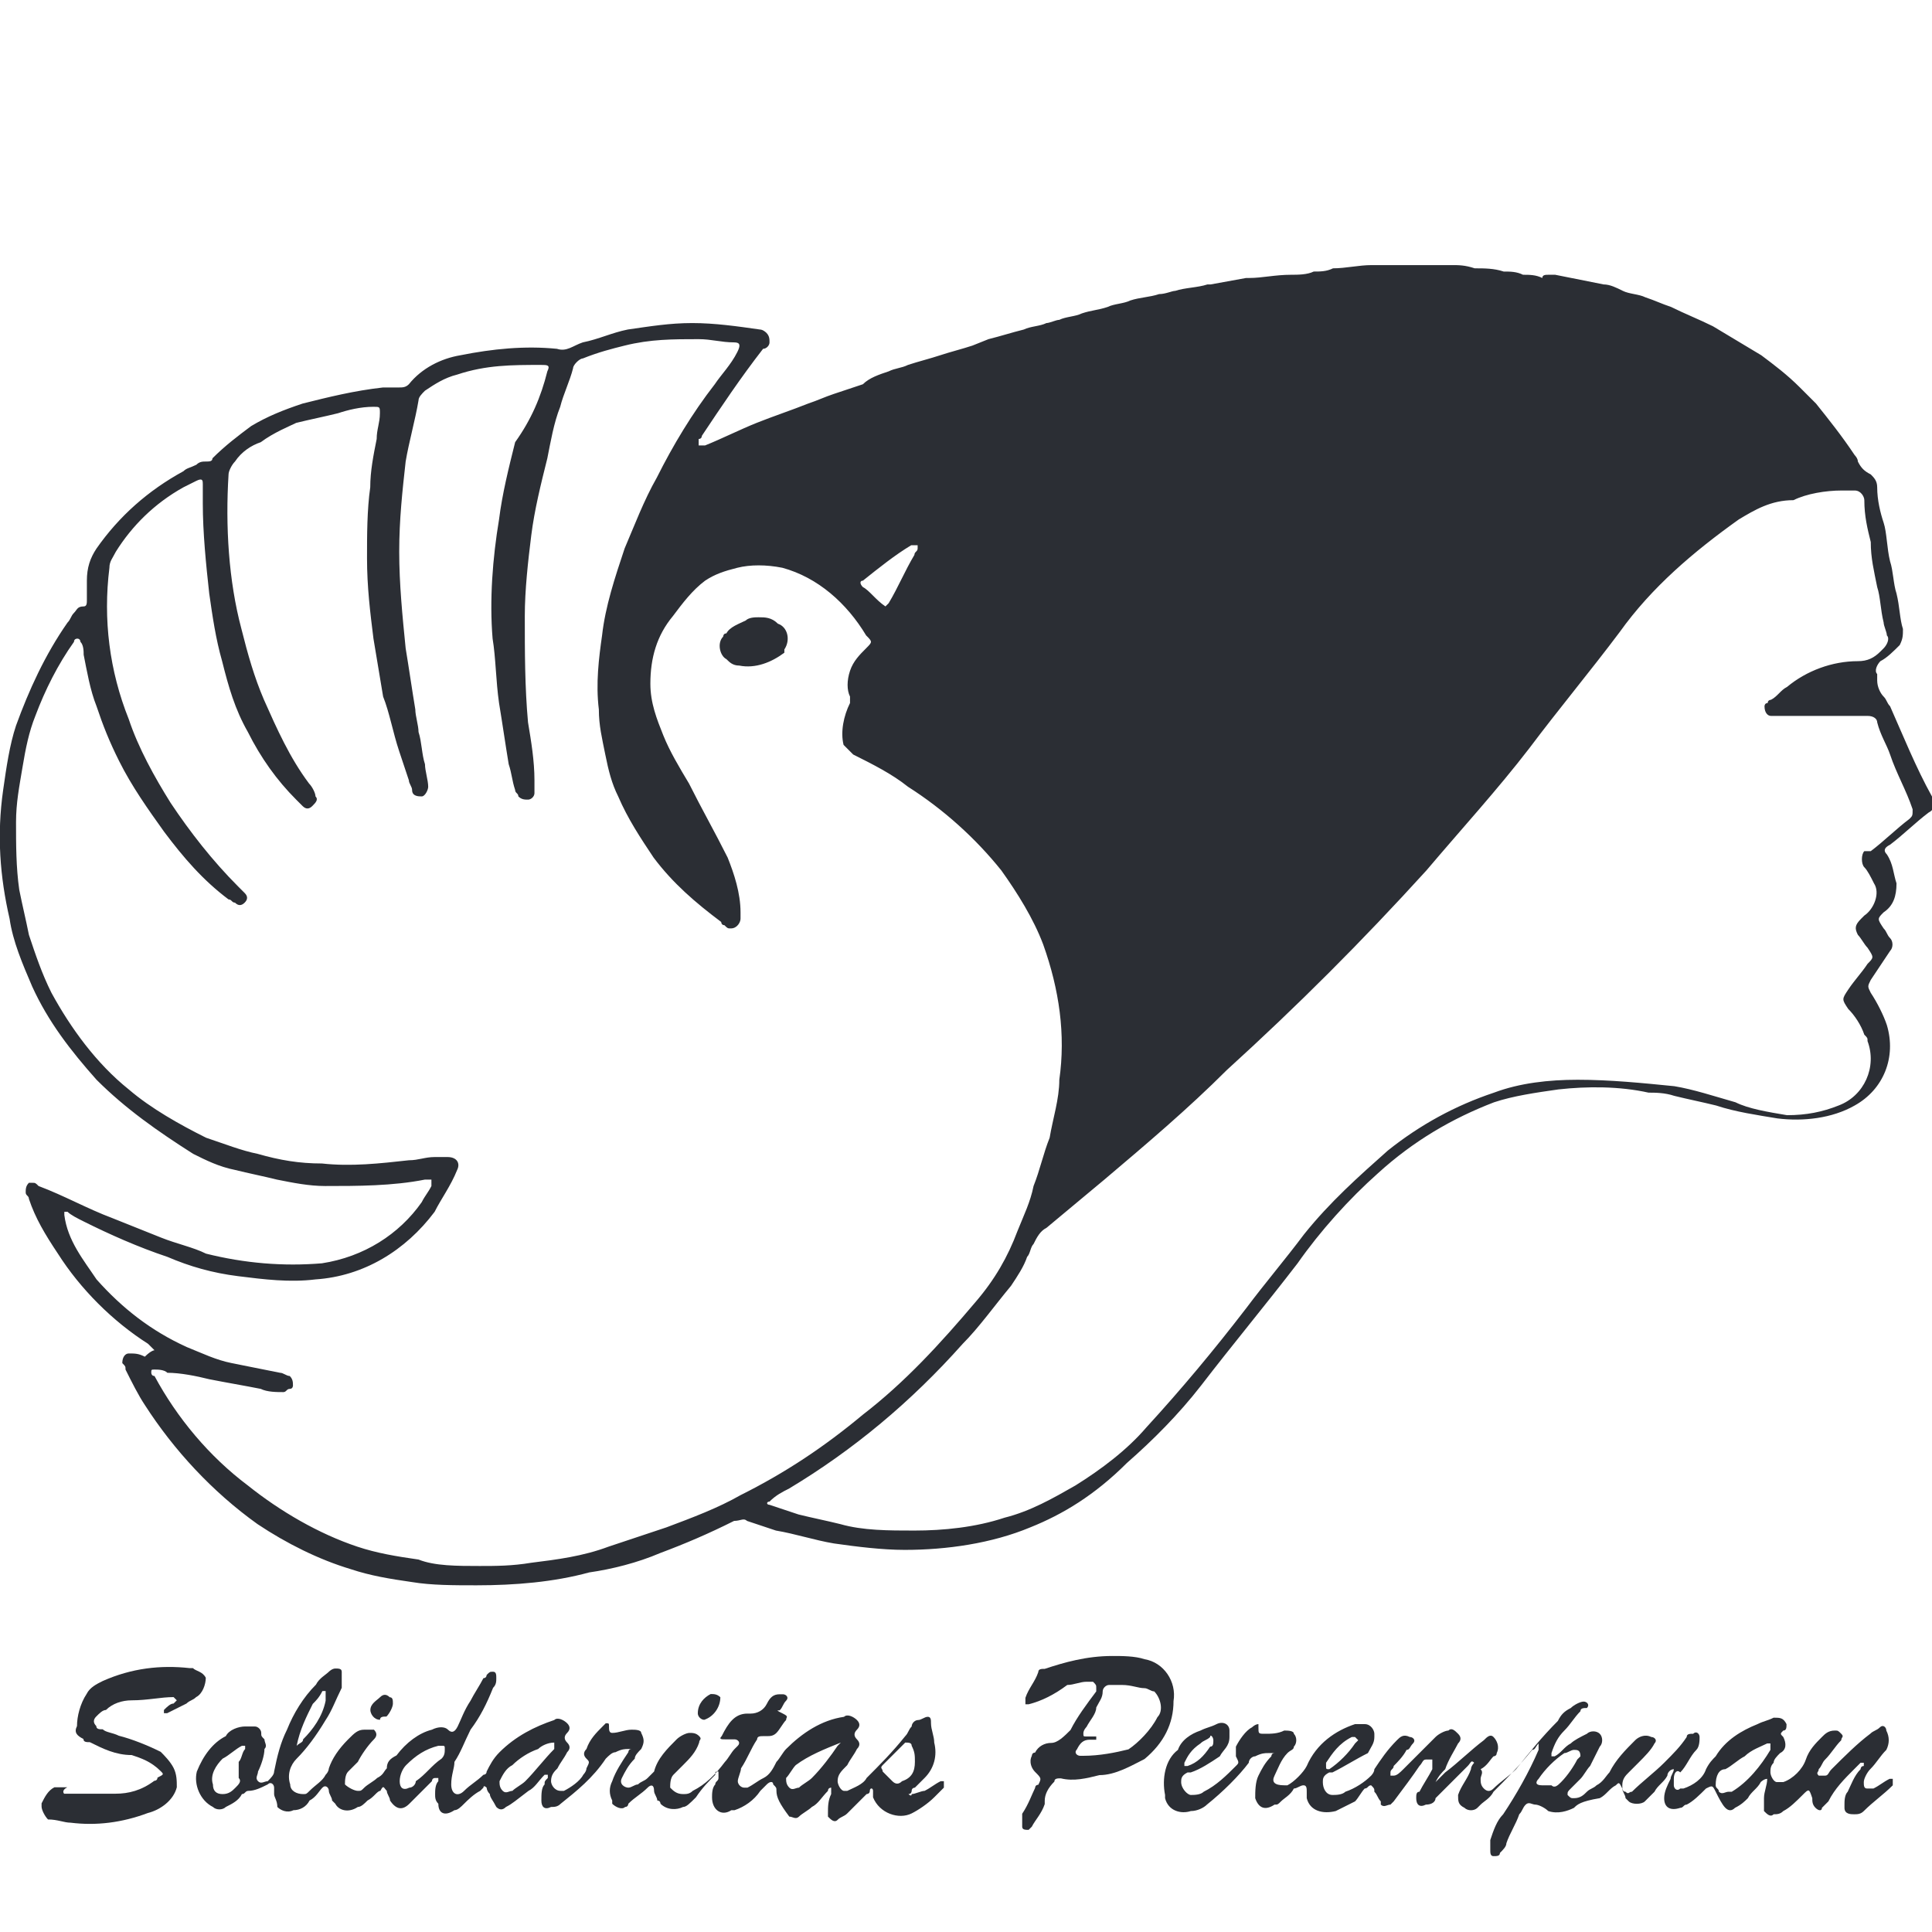
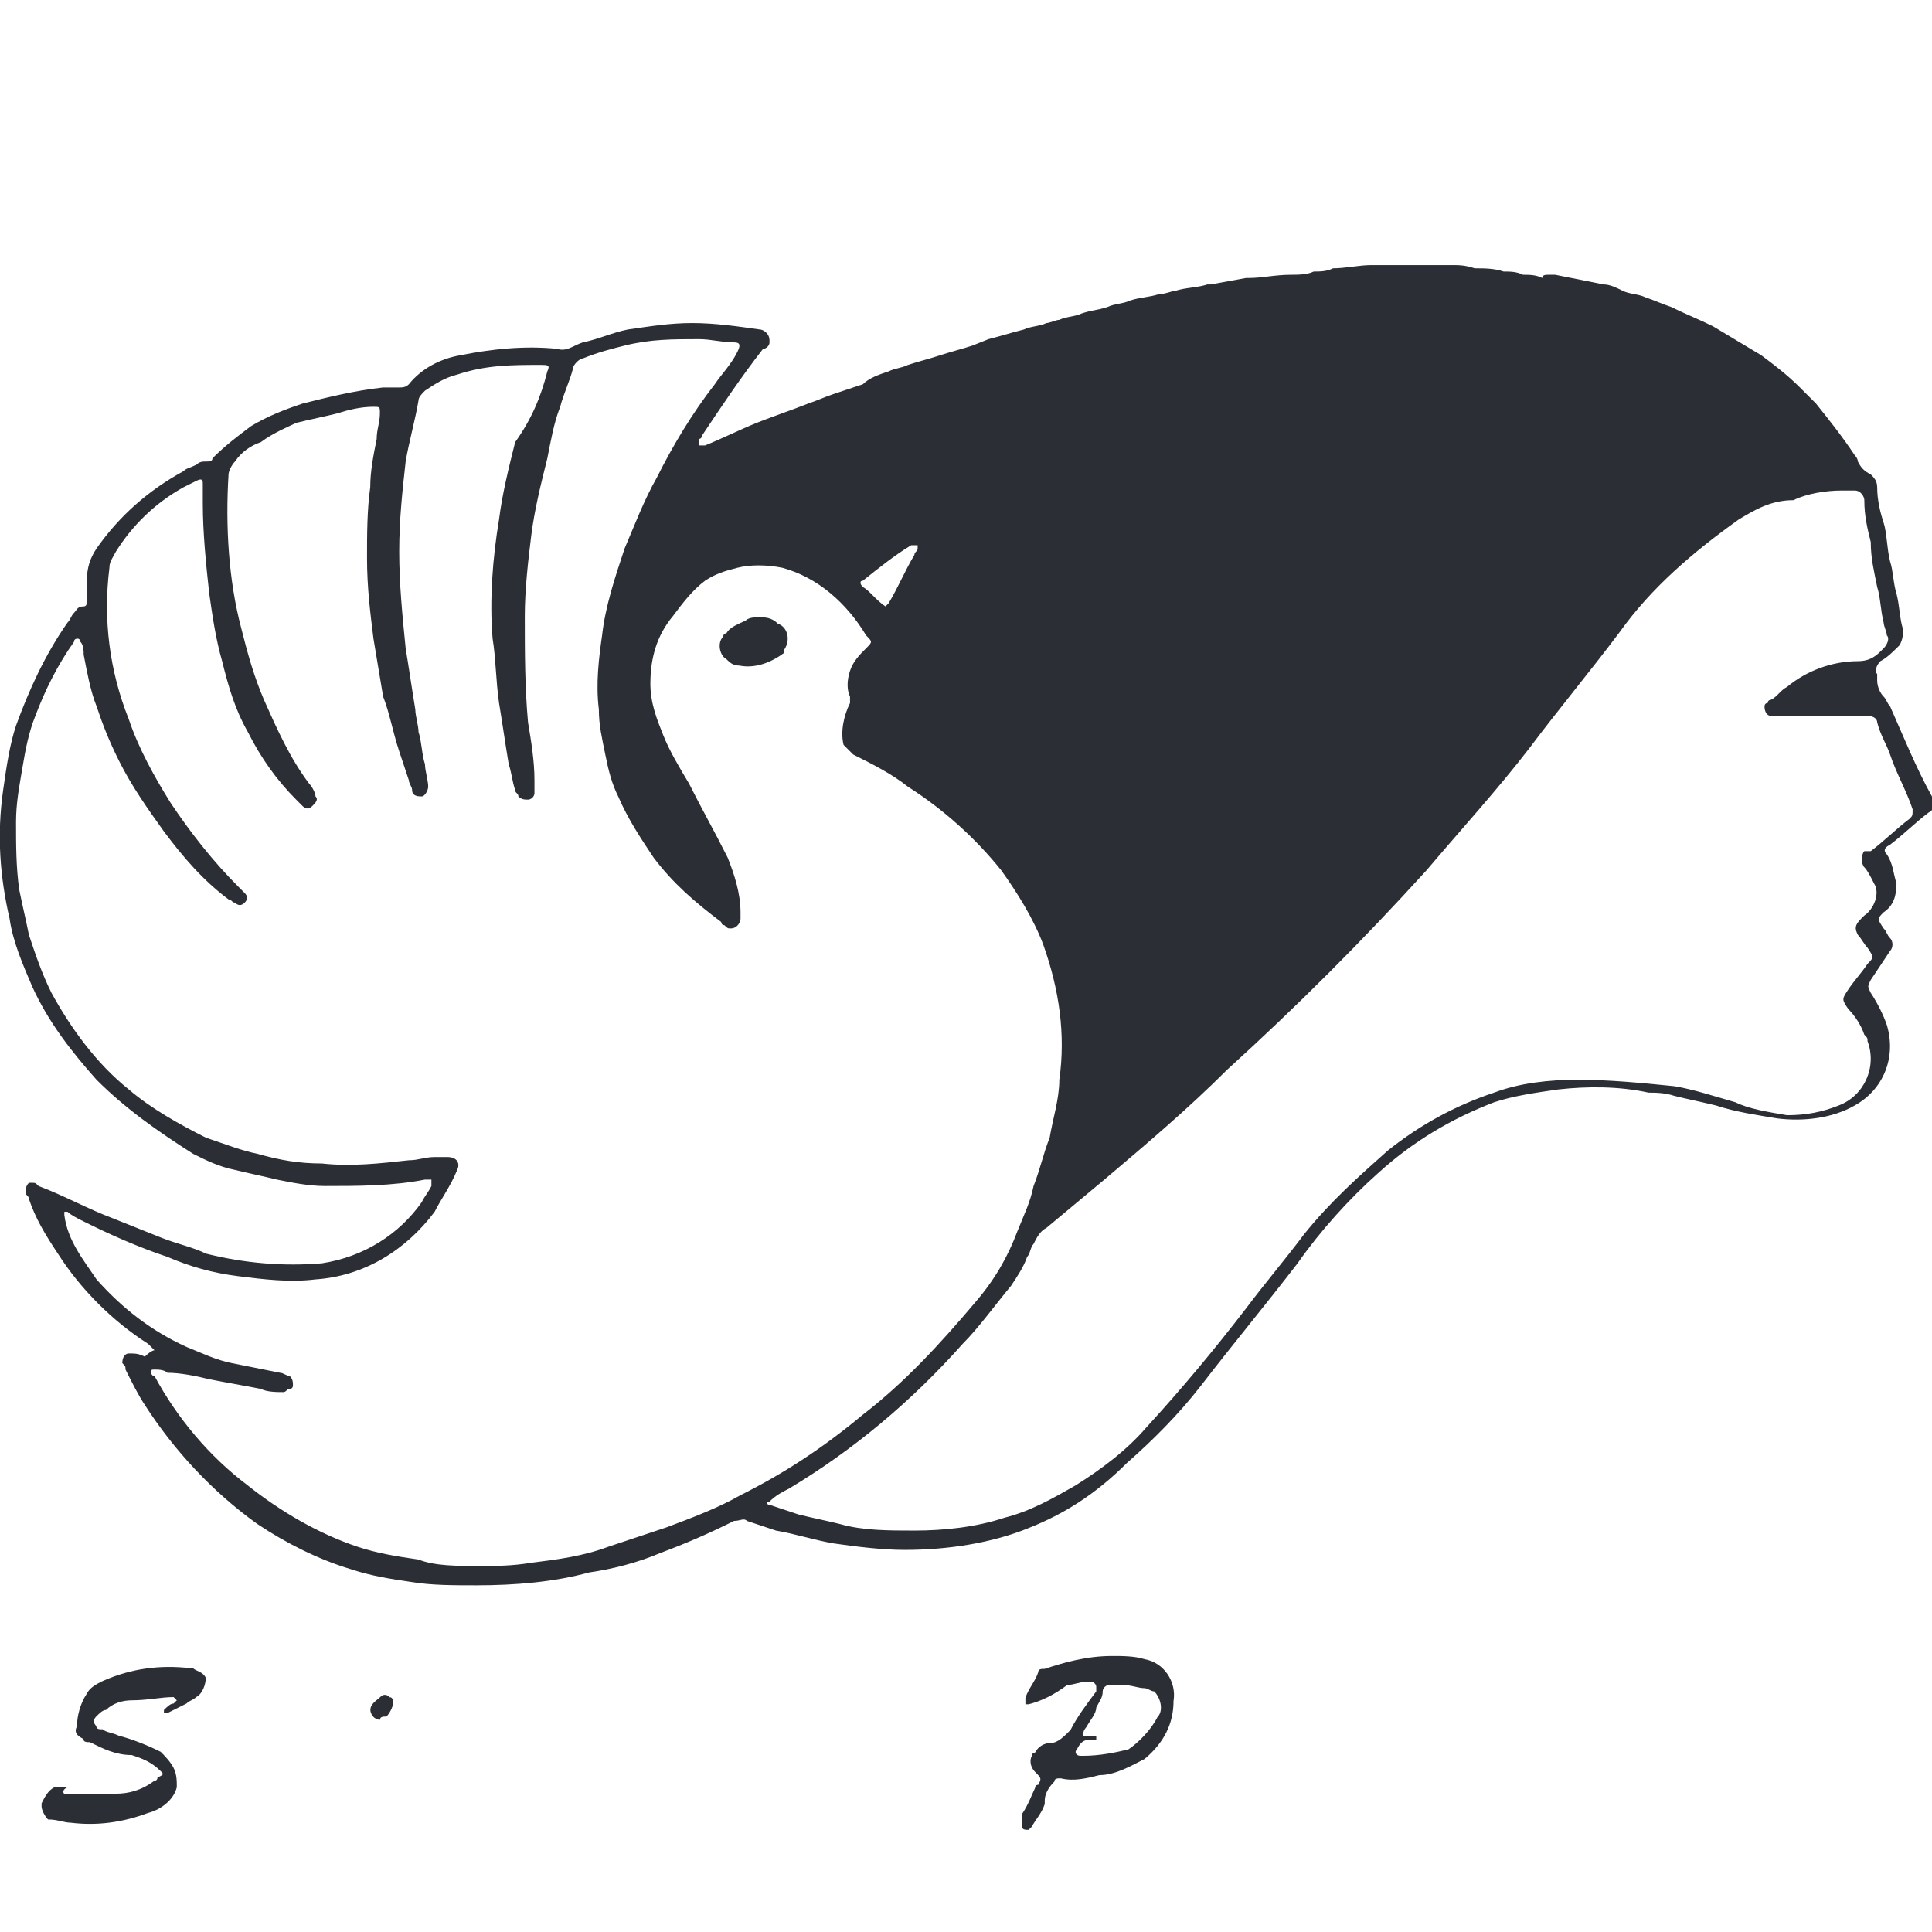
<svg xmlns="http://www.w3.org/2000/svg" version="1.1" id="Capa_1" x="0px" y="0px" viewBox="0 0 60 60" style="enable-background:new 0 0 60 60;" xml:space="preserve">
  <style type="text/css">
	.st0{fill:#2B2E34;}
	.st1{fill:none;}
</style>
  <g id="Grupo_3476" transform="translate(-1.273 22.437)">
    <g>
      <g id="Grupo_3475" transform="translate(1.273 -22.437)">
        <g id="Grupo_3467" transform="translate(-0.002 4.533)">
          <path id="Trazado_38963" class="st0" d="M27.5,14.3c0,0,0.1-0.1,0.1-0.1c0.3-0.5,0.5-1,0.8-1.5c0-0.1,0.1-0.1,0.1-0.2      c0,0,0-0.1,0-0.1c0,0-0.1,0-0.1,0c0,0,0,0-0.1,0c-0.5,0.3-1,0.7-1.5,1.1c-0.1,0-0.1,0.1,0,0.2C27,13.8,27.2,14.1,27.5,14.3      C27.5,14.3,27.5,14.3,27.5,14.3 M55.5,30.1c0.6,0,1.1-0.1,1.6-0.3c0.8-0.3,1.2-1.2,0.9-2c0-0.1,0-0.1-0.1-0.2      c-0.1-0.3-0.3-0.6-0.5-0.8c-0.2-0.3-0.2-0.3,0-0.6c0.2-0.3,0.4-0.5,0.6-0.8c0.2-0.2,0.2-0.2,0-0.5c-0.1-0.1-0.2-0.3-0.3-0.4      c-0.1-0.2-0.1-0.3,0.1-0.5c0,0,0.1-0.1,0.1-0.1c0.3-0.2,0.5-0.7,0.3-1c-0.1-0.2-0.2-0.4-0.3-0.5c-0.1-0.1-0.1-0.4,0-0.5      c0,0,0,0,0.1,0c0,0,0,0,0.1,0c0.4-0.3,0.8-0.7,1.2-1c0.1-0.1,0.1-0.1,0.1-0.3c-0.2-0.6-0.5-1.1-0.7-1.7c-0.1-0.3-0.3-0.6-0.4-1      c0-0.1-0.1-0.2-0.3-0.2c-0.1,0-0.1,0-0.2,0h-2.5c-0.1,0-0.2,0-0.3,0c-0.1,0-0.2-0.1-0.2-0.3c0,0,0-0.1,0.1-0.1      c0-0.1,0.1-0.1,0.1-0.1c0.2-0.1,0.3-0.3,0.5-0.4c0.6-0.5,1.4-0.8,2.2-0.8c0.3,0,0.5-0.1,0.7-0.3c0,0,0.1-0.1,0.1-0.1      c0.1-0.1,0.2-0.3,0.1-0.4c0-0.1-0.1-0.3-0.1-0.4c-0.1-0.4-0.1-0.8-0.2-1.1c-0.1-0.5-0.2-0.9-0.2-1.4c-0.1-0.4-0.2-0.8-0.2-1.3      c0-0.1-0.1-0.3-0.3-0.3c-0.1,0-0.3,0-0.4,0c-0.5,0-1.1,0.1-1.5,0.3C55,11,54.5,11.3,54,11.6c-1.4,1-2.7,2.1-3.7,3.5      c-0.9,1.2-1.9,2.4-2.8,3.6c-1,1.3-2.1,2.5-3.2,3.8c-2,2.2-4,4.2-6.2,6.2c-1.2,1.2-2.5,2.3-3.8,3.4c-0.6,0.5-1.2,1-1.8,1.5      c-0.2,0.1-0.3,0.3-0.4,0.5c-0.1,0.1-0.1,0.3-0.2,0.4c-0.1,0.3-0.3,0.6-0.5,0.9c-0.5,0.6-1,1.3-1.5,1.8c-1.6,1.8-3.4,3.3-5.4,4.5      c-0.2,0.1-0.4,0.2-0.6,0.4c-0.1,0-0.1,0.1,0,0.1c0.3,0.1,0.6,0.2,0.9,0.3c0.4,0.1,0.9,0.2,1.3,0.3c0.7,0.2,1.5,0.2,2.3,0.2      c0.9,0,1.9-0.1,2.8-0.4c0.8-0.2,1.5-0.6,2.2-1c0.8-0.5,1.6-1.1,2.2-1.8c1.1-1.2,2.1-2.4,3.1-3.7c0.6-0.8,1.2-1.5,1.8-2.3      c0.8-1,1.7-1.8,2.6-2.6c1-0.8,2.1-1.4,3.3-1.8c0.8-0.3,1.7-0.4,2.6-0.4c1,0,2,0.1,3,0.2c0.6,0.1,1.2,0.3,1.9,0.5      C54.3,29.9,54.9,30,55.5,30.1 M14.9,44.1c0.5,0,1,0,1.6-0.1c0.8-0.1,1.6-0.2,2.4-0.5c0.6-0.2,1.2-0.4,1.8-0.6      c0.8-0.3,1.6-0.6,2.3-1c1.4-0.7,2.6-1.5,3.8-2.5c1.3-1,2.4-2.2,3.5-3.5c0.6-0.7,1-1.4,1.3-2.2c0.2-0.5,0.4-0.9,0.5-1.4      c0.2-0.5,0.3-1,0.5-1.5c0.1-0.6,0.3-1.2,0.3-1.8c0.2-1.4,0-2.8-0.5-4.2c-0.3-0.8-0.8-1.6-1.3-2.3c-0.8-1-1.8-1.9-2.9-2.6      c-0.5-0.4-1.1-0.7-1.7-1c-0.1-0.1-0.2-0.2-0.3-0.3c-0.1-0.4,0-0.9,0.2-1.3c0-0.1,0-0.2,0-0.2c-0.1-0.2-0.1-0.5,0-0.8      c0.1-0.3,0.3-0.5,0.5-0.7c0.2-0.2,0.2-0.2,0-0.4c-0.6-1-1.5-1.8-2.6-2.1c-0.5-0.1-1-0.1-1.4,0c-0.4,0.1-0.7,0.2-1,0.4      c-0.4,0.3-0.7,0.7-1,1.1c-0.5,0.6-0.7,1.3-0.7,2.1c0,0.6,0.2,1.1,0.4,1.6c0.2,0.5,0.5,1,0.8,1.5c0.4,0.8,0.8,1.5,1.2,2.3      c0.2,0.5,0.4,1.1,0.4,1.7c0,0.1,0,0.1,0,0.2c0,0.1-0.1,0.3-0.3,0.3c-0.1,0-0.1,0-0.2-0.1c-0.1,0-0.1-0.1-0.1-0.1      c-0.8-0.6-1.5-1.2-2.1-2c-0.4-0.6-0.8-1.2-1.1-1.9c-0.2-0.4-0.3-0.8-0.4-1.3c-0.1-0.5-0.2-0.9-0.2-1.4c-0.1-0.8,0-1.6,0.1-2.3      c0.1-0.9,0.4-1.8,0.7-2.7c0.3-0.7,0.6-1.5,1-2.2c0.5-1,1.1-2,1.8-2.9c0.2-0.3,0.5-0.6,0.7-1c0.1-0.2,0.1-0.3-0.1-0.3      c-0.4,0-0.7-0.1-1.1-0.1c-0.8,0-1.5,0-2.3,0.2c-0.4,0.1-0.8,0.2-1.3,0.4c-0.1,0-0.3,0.2-0.3,0.3c-0.1,0.4-0.3,0.8-0.4,1.2      c-0.2,0.5-0.3,1.1-0.4,1.6c-0.2,0.8-0.4,1.6-0.5,2.4c-0.1,0.8-0.2,1.7-0.2,2.5c0,1.1,0,2.2,0.1,3.3c0.1,0.6,0.2,1.2,0.2,1.8      c0,0.1,0,0.3,0,0.4c0,0.1-0.1,0.2-0.2,0.2c-0.1,0-0.2,0-0.3-0.1c0-0.1-0.1-0.1-0.1-0.2c-0.1-0.3-0.1-0.5-0.2-0.8      c-0.1-0.6-0.2-1.3-0.3-1.9c-0.1-0.7-0.1-1.4-0.2-2c-0.1-1.2,0-2.5,0.2-3.7c0.1-0.8,0.3-1.6,0.5-2.4C16.5,8.5,16.8,7.8,17,7      c0.1-0.2,0-0.2-0.2-0.2c-0.9,0-1.7,0-2.6,0.3c-0.4,0.1-0.7,0.3-1,0.5c-0.1,0.1-0.2,0.2-0.2,0.3c-0.1,0.6-0.3,1.3-0.4,1.9      c-0.1,0.9-0.2,1.8-0.2,2.8c0,1,0.1,2,0.2,3c0.1,0.6,0.2,1.3,0.3,1.9c0,0.2,0.1,0.5,0.1,0.7c0.1,0.3,0.1,0.7,0.2,1      c0,0.2,0.1,0.5,0.1,0.7c0,0.1-0.1,0.3-0.2,0.3c-0.1,0-0.3,0-0.3-0.2c0-0.1-0.1-0.2-0.1-0.3c-0.1-0.3-0.2-0.6-0.3-0.9      c-0.2-0.6-0.3-1.2-0.5-1.7c-0.1-0.6-0.2-1.2-0.3-1.8c-0.1-0.8-0.2-1.6-0.2-2.5c0-0.7,0-1.5,0.1-2.2c0-0.5,0.1-1,0.2-1.5      c0-0.3,0.1-0.5,0.1-0.8c0-0.2,0-0.2-0.2-0.2c-0.4,0-0.8,0.1-1.1,0.2c-0.4,0.1-0.9,0.2-1.3,0.3C9,8.7,8.5,8.9,8.1,9.2      C7.8,9.3,7.5,9.5,7.3,9.8c-0.1,0.1-0.2,0.3-0.2,0.4c-0.1,1.6,0,3.3,0.4,4.8c0.2,0.8,0.4,1.5,0.7,2.2c0.4,0.9,0.8,1.8,1.4,2.6      c0.1,0.1,0.2,0.3,0.2,0.4c0.1,0.1,0,0.2-0.1,0.3c0,0,0,0,0,0c-0.1,0.1-0.2,0.1-0.3,0c0,0,0,0,0,0c-0.1-0.1-0.1-0.1-0.2-0.2      c-0.6-0.6-1.1-1.3-1.5-2.1c-0.4-0.7-0.6-1.4-0.8-2.2c-0.2-0.7-0.3-1.4-0.4-2.1c-0.1-0.9-0.2-1.9-0.2-2.8c0-0.2,0-0.4,0-0.6      c0-0.1,0-0.2-0.2-0.1s-0.2,0.1-0.4,0.2c-0.9,0.5-1.6,1.2-2.1,2c-0.1,0.2-0.2,0.3-0.2,0.5c-0.2,1.6,0,3.2,0.6,4.7      c0.3,0.9,0.8,1.8,1.3,2.6c0.6,0.9,1.3,1.8,2.1,2.6c0.1,0.1,0.1,0.1,0.2,0.2c0.1,0.1,0.1,0.2,0,0.3c-0.1,0.1-0.2,0.1-0.3,0      c0,0,0,0,0,0c-0.1,0-0.1-0.1-0.2-0.1c-0.8-0.6-1.4-1.3-2-2.1c-0.5-0.7-1-1.4-1.4-2.2c-0.3-0.6-0.5-1.1-0.7-1.7      c-0.2-0.5-0.3-1.1-0.4-1.6c0-0.1,0-0.3-0.1-0.4c0,0,0-0.1-0.1-0.1c0,0-0.1,0-0.1,0.1c-0.5,0.7-0.9,1.5-1.2,2.3      c-0.2,0.5-0.3,1-0.4,1.6c-0.1,0.6-0.2,1.1-0.2,1.7c0,0.7,0,1.4,0.1,2.1c0.1,0.5,0.2,0.9,0.3,1.4c0.2,0.6,0.4,1.2,0.7,1.8      c0.6,1.1,1.4,2.2,2.4,3c0.7,0.6,1.6,1.1,2.4,1.5C7,31,7.5,31.2,8,31.3c0.7,0.2,1.3,0.3,2,0.3c0.9,0.1,1.8,0,2.7-0.1      c0.3,0,0.5-0.1,0.8-0.1c0.1,0,0.2,0,0.4,0c0.3,0,0.4,0.2,0.3,0.4c-0.2,0.5-0.5,0.9-0.7,1.3c-0.9,1.2-2.2,2-3.7,2.1      c-0.8,0.1-1.6,0-2.4-0.1c-0.8-0.1-1.5-0.3-2.2-0.6c-0.9-0.3-1.8-0.7-2.6-1.1c-0.2-0.1-0.4-0.2-0.5-0.3c0,0-0.1,0-0.1,0      c0,0,0,0.1,0,0.1c0,0,0,0,0,0C2.1,34,2.6,34.6,3,35.2c0.8,0.9,1.7,1.6,2.8,2.1c0.5,0.2,0.9,0.4,1.4,0.5c0.5,0.1,1,0.2,1.5,0.3      c0.1,0,0.2,0.1,0.3,0.1c0.1,0.1,0.1,0.2,0.1,0.3c0,0,0,0.1-0.1,0.1c-0.1,0-0.1,0.1-0.2,0.1c-0.2,0-0.5,0-0.7-0.1      c-0.5-0.1-1.1-0.2-1.6-0.3c-0.4-0.1-0.9-0.2-1.3-0.2C5.1,38,4.9,38,4.8,38c-0.1,0-0.1,0-0.1,0.1c0,0,0,0.1,0.1,0.1      c0.7,1.3,1.7,2.5,2.9,3.4c1,0.8,2.2,1.5,3.4,1.9c0.6,0.2,1.2,0.3,1.9,0.4C13.5,44.1,14.2,44.1,14.9,44.1 M4.8,37.4      c-0.1-0.1-0.1-0.1-0.2-0.2c-1.1-0.7-2.1-1.7-2.8-2.8c-0.4-0.6-0.7-1.1-0.9-1.7c0-0.1-0.1-0.1-0.1-0.2c0-0.1,0-0.2,0.1-0.3      c0,0,0.1,0,0.1,0c0.1,0,0.1,0,0.2,0.1C2,32.6,2.7,33,3.5,33.3c0.5,0.2,1,0.4,1.5,0.6s1,0.3,1.4,0.5c1.2,0.3,2.4,0.4,3.6,0.3      c1.3-0.2,2.4-0.9,3.1-1.9c0.1-0.2,0.2-0.3,0.3-0.5c0-0.1,0-0.1,0-0.2c-0.1,0-0.1,0-0.2,0c-1,0.2-2.1,0.2-3.1,0.2      c-0.5,0-1-0.1-1.5-0.2c-0.4-0.1-0.9-0.2-1.3-0.3c-0.5-0.1-0.9-0.3-1.3-0.5C4.9,30.6,3.9,29.9,3,29c-0.8-0.9-1.5-1.8-2-2.9      c-0.3-0.7-0.6-1.4-0.7-2.1C0,22.7-0.1,21.4,0.1,20c0.1-0.7,0.2-1.4,0.4-2c0.4-1.1,0.9-2.2,1.6-3.2c0.1-0.1,0.1-0.2,0.2-0.3      c0.1-0.1,0.1-0.2,0.3-0.2c0.1,0,0.1-0.1,0.1-0.2c0-0.2,0-0.4,0-0.6c0-0.4,0.1-0.7,0.3-1c0.7-1,1.6-1.8,2.7-2.4      c0.1-0.1,0.2-0.1,0.4-0.2c0.1-0.1,0.2-0.1,0.3-0.1c0.1,0,0.2,0,0.2-0.1C7,9.3,7.4,9,7.8,8.7c0.5-0.3,1-0.5,1.6-0.7      c0.8-0.2,1.6-0.4,2.5-0.5c0.2,0,0.3,0,0.5,0c0.1,0,0.2,0,0.3-0.1c0.4-0.5,1-0.8,1.6-0.9c1-0.2,2-0.3,3-0.2      c0.3,0.1,0.5-0.1,0.8-0.2C18.6,6,19,5.8,19.5,5.7c0.7-0.1,1.3-0.2,2-0.2c0.7,0,1.4,0.1,2.1,0.2c0.1,0,0.2,0.1,0.2,0.1      c0.1,0.1,0.1,0.2,0.1,0.3c0,0,0,0,0,0c0,0.1-0.1,0.2-0.2,0.2C23,7.2,22.4,8.1,21.8,9c0,0,0,0.1-0.1,0.1c0,0.1,0,0.1,0,0.2      c0.1,0,0.1,0,0.2,0c0.5-0.2,1.1-0.5,1.6-0.7c0.5-0.2,1.1-0.4,1.6-0.6c0.3-0.1,0.5-0.2,0.8-0.3c0.3-0.1,0.6-0.2,0.9-0.3      C27,7.2,27.3,7.1,27.6,7c0.2-0.1,0.4-0.1,0.6-0.2c0.3-0.1,0.7-0.2,1-0.3c0.3-0.1,0.7-0.2,1-0.3L30.7,6c0.4-0.1,0.7-0.2,1.1-0.3      c0.2-0.1,0.5-0.1,0.7-0.2c0.1,0,0.3-0.1,0.4-0.1c0.2-0.1,0.5-0.1,0.7-0.2c0.3-0.1,0.5-0.1,0.8-0.2c0.2-0.1,0.5-0.1,0.7-0.2      c0.3-0.1,0.6-0.1,0.9-0.2c0.2,0,0.4-0.1,0.5-0.1c0.3-0.1,0.7-0.1,1-0.2c0,0,0.1,0,0.1,0l1.1-0.2c0,0,0,0,0.1,0      C39.2,4.1,39.6,4,40.1,4c0.2,0,0.5,0,0.7-0.1c0.2,0,0.4,0,0.6-0.1c0.4,0,0.8-0.1,1.2-0.1c0.2,0,0.4,0,0.6,0c0.6,0,1.3,0,1.9,0      c0.2,0,0.4,0,0.7,0.1c0.3,0,0.6,0,0.9,0.1c0.2,0,0.4,0,0.6,0.1c0.2,0,0.4,0,0.6,0.1C47.9,4,48,4,48.1,4c0.1,0,0.1,0,0.2,0      c0.5,0.1,1,0.2,1.5,0.3c0.2,0,0.4,0.1,0.6,0.2c0.2,0.1,0.5,0.1,0.7,0.2c0.3,0.1,0.5,0.2,0.8,0.3c0.4,0.2,0.9,0.4,1.3,0.6      c0.5,0.3,1,0.6,1.5,0.9c0.4,0.3,0.8,0.6,1.2,1c0.2,0.2,0.4,0.4,0.5,0.5c0.4,0.5,0.8,1,1.2,1.6c0,0,0.1,0.1,0.1,0.2      c0.1,0.2,0.2,0.3,0.4,0.4c0.1,0.1,0.2,0.2,0.2,0.4c0,0.4,0.1,0.8,0.2,1.1s0.1,0.8,0.2,1.2c0.1,0.3,0.1,0.7,0.2,1      c0.1,0.4,0.1,0.8,0.2,1.1c0,0.2,0,0.3-0.1,0.5c-0.2,0.2-0.4,0.4-0.6,0.5c-0.1,0.1-0.2,0.3-0.1,0.4c0,0.1,0,0.1,0,0.2      c0,0.2,0.1,0.4,0.2,0.5c0.1,0.1,0.1,0.2,0.2,0.3c0.4,0.9,0.8,1.9,1.3,2.8c0.1,0.2,0.1,0.4-0.1,0.5c0,0,0,0,0,0      c-0.4,0.3-0.8,0.7-1.2,1c-0.2,0.1-0.2,0.2-0.1,0.3c0.2,0.3,0.2,0.6,0.3,0.9c0,0.4-0.1,0.7-0.4,0.9c-0.2,0.2-0.2,0.2,0,0.5      c0.1,0.1,0.1,0.2,0.2,0.3c0.1,0.1,0.1,0.3,0,0.4c-0.2,0.3-0.4,0.6-0.6,0.9c-0.1,0.2-0.1,0.2,0,0.4c0.2,0.3,0.4,0.7,0.5,1      c0.3,1-0.1,2-1,2.5c-0.7,0.4-1.6,0.5-2.4,0.4c-0.6-0.1-1.3-0.2-1.9-0.4c-0.4-0.1-0.9-0.2-1.3-0.3c-0.3-0.1-0.6-0.1-0.8-0.1      c-0.9-0.2-1.9-0.2-2.8-0.1c-0.7,0.1-1.4,0.2-2,0.4c-1.3,0.5-2.5,1.2-3.6,2.2c-0.9,0.8-1.8,1.8-2.5,2.8c-1,1.3-2,2.5-3,3.8      c-0.7,0.9-1.5,1.7-2.3,2.4C34,41.9,33,42.5,32,42.9c-1.2,0.5-2.6,0.7-3.9,0.7c-0.7,0-1.5-0.1-2.2-0.2c-0.6-0.1-1.2-0.3-1.8-0.4      c-0.3-0.1-0.6-0.2-0.9-0.3c-0.1-0.1-0.2,0-0.4,0c-0.8,0.4-1.5,0.7-2.3,1c-0.7,0.3-1.5,0.5-2.2,0.6c-1.1,0.3-2.3,0.4-3.5,0.4      c-0.7,0-1.4,0-2-0.1c-0.7-0.1-1.3-0.2-1.9-0.4c-1-0.3-2-0.8-2.9-1.4c-1.4-1-2.6-2.3-3.5-3.7c-0.2-0.3-0.4-0.7-0.6-1.1      c0-0.1,0-0.1-0.1-0.2c0-0.2,0.1-0.3,0.2-0.3c0.2,0,0.3,0,0.5,0.1C4.7,37.4,4.8,37.4,4.8,37.4C4.8,37.4,4.8,37.4,4.8,37.4" />
        </g>
        <g id="Grupo_3468" transform="translate(6.113 48.117)">
-           <path id="Trazado_38964" class="st0" d="M3.1,6.1L3.1,6.1C3.2,6,3.3,6,3.3,5.9C3.6,5.6,3.9,5.2,4,4.7c0-0.1,0-0.1,0-0.2      c0,0,0-0.1,0-0.1c0,0-0.1,0-0.1,0C3.8,4.6,3.7,4.7,3.6,4.8C3.4,5.2,3.2,5.6,3.1,6.1 M22.3,6.6c0-0.2,0-0.3-0.1-0.5      c0-0.1-0.1-0.1-0.2-0.1c-0.2,0.2-0.5,0.5-0.7,0.7c-0.1,0.1,0,0.1,0,0.2c0.1,0.1,0.2,0.2,0.3,0.3c0.1,0.1,0.2,0.1,0.3,0      C22.2,7.1,22.3,6.9,22.3,6.6 M6.3,7.2c0,0.2,0.1,0.3,0.3,0.2c0.1,0,0.2-0.1,0.2-0.2C7.1,7,7.3,6.7,7.6,6.5      c0.1-0.1,0.1-0.2,0.1-0.3c0-0.1,0-0.1-0.1-0.1c0,0-0.1,0-0.1,0c-0.4,0.1-0.7,0.3-1,0.6C6.4,6.8,6.3,7,6.3,7.2 M0.5,7.3      c0,0.2,0.1,0.3,0.3,0.3c0.2,0,0.3-0.1,0.4-0.2c0.1-0.1,0.2-0.2,0.1-0.3c0-0.2,0-0.3,0-0.5c0.1-0.1,0.1-0.3,0.2-0.4      c0,0,0-0.1,0-0.1c0,0-0.1,0-0.1,0C1.2,6.2,1,6.4,0.8,6.5C0.6,6.7,0.4,7,0.5,7.3 M11.1,6C11.1,6,11.1,6,11.1,6      c-0.2,0-0.4,0.1-0.5,0.2C10.3,6.3,10,6.5,9.8,6.7C9.6,6.8,9.5,7,9.4,7.2c0,0.1,0,0.2,0.1,0.3c0.1,0.1,0.2,0,0.3,0      c0.1-0.1,0.3-0.2,0.4-0.3c0.3-0.3,0.6-0.7,0.9-1C11.1,6.1,11.1,6,11.1,6 M20,6C20,6,20,6,20,6c-0.5,0.2-1,0.4-1.4,0.7      c-0.1,0.1-0.2,0.3-0.3,0.4c0,0.1,0,0.2,0.1,0.3c0.1,0.1,0.2,0,0.3,0c0.1-0.1,0.3-0.2,0.4-0.3c0.3-0.3,0.6-0.7,0.8-1      C19.9,6.1,20,6,20,6 M7.4,7.6c0-0.1,0-0.3,0.1-0.4c0,0,0-0.1,0-0.1c0,0-0.1,0-0.1,0c-0.1,0-0.1,0.1-0.1,0.1      C7,7.5,6.8,7.7,6.6,7.9S6.2,8.1,6,7.8C6,7.7,5.9,7.6,5.9,7.5c-0.1-0.1-0.1-0.2-0.2,0C5.6,7.5,5.5,7.7,5.3,7.8C5.2,7.9,5.1,8,5,8      C4.7,8.2,4.4,8.1,4.3,7.9c0,0-0.1-0.1-0.1-0.1c0-0.1-0.1-0.2-0.1-0.3S4,7.3,3.9,7.4C3.8,7.5,3.7,7.7,3.5,7.8      C3.4,8,3.2,8.1,3,8.1C2.8,8.2,2.6,8.1,2.5,8C2.5,7.8,2.4,7.7,2.4,7.6c0-0.1,0-0.1,0-0.2c0-0.1-0.1-0.2-0.2-0.1      C2,7.4,1.8,7.5,1.6,7.5c-0.1,0-0.1,0.1-0.2,0.1C1.3,7.8,1.1,7.9,0.9,8C0.8,8.1,0.6,8.1,0.5,8C0.1,7.8-0.1,7.3,0,6.9      C0.2,6.4,0.5,6,0.9,5.8C1,5.6,1.3,5.5,1.5,5.5c0.1,0,0.2,0,0.3,0c0.1,0,0.2,0.1,0.2,0.2c0,0.1,0,0.1,0.1,0.2      C2.1,6,2.2,6.1,2.1,6.2C2.1,6.4,2,6.7,1.9,6.9c0,0.1-0.1,0.2,0,0.3s0.2,0,0.3,0c0.1-0.1,0.2-0.2,0.2-0.3C2.5,6.4,2.6,6,2.8,5.6      c0.2-0.5,0.5-1,0.9-1.4C3.8,4,4,3.9,4.1,3.8c0,0,0.1-0.1,0.2-0.1c0.1,0,0.2,0,0.2,0.1c0,0.2,0,0.3,0,0.5C4.3,4.7,4.2,5,4,5.3      C3.7,5.8,3.4,6.2,3.1,6.5C2.9,6.7,2.8,7,2.9,7.3c0,0.2,0.2,0.3,0.4,0.3c0.1,0,0.1,0,0.2-0.1C3.7,7.3,3.9,7.2,4,7      c0.1-0.1,0.1-0.2,0.1-0.2c0.1-0.3,0.3-0.6,0.6-0.9C4.9,5.7,5,5.6,5.2,5.6c0.1,0,0.2,0,0.3,0c0.1,0.1,0.1,0.2,0,0.3      C5.3,6.1,5.1,6.4,5,6.6C4.9,6.7,4.8,6.8,4.7,6.9C4.6,7,4.6,7.2,4.6,7.3C4.7,7.4,4.9,7.5,5,7.5c0.1,0,0.1,0,0.2-0.1      c0.1-0.1,0.3-0.2,0.4-0.3C5.8,7,5.8,6.9,5.9,6.8C5.9,6.6,6,6.5,6.2,6.4C6.5,6,6.9,5.7,7.3,5.6c0.2-0.1,0.4-0.1,0.5,0      C7.9,5.7,8,5.7,8.1,5.5C8.2,5.3,8.3,5,8.5,4.7C8.6,4.5,8.8,4.2,8.9,4C9,4,9,3.9,9,3.9c0.1-0.1,0.1-0.1,0.2-0.1      c0.1,0,0.1,0.1,0.1,0.2c0,0.1,0,0.2-0.1,0.3C9,4.8,8.8,5.2,8.5,5.6C8.3,6,8.2,6.3,8,6.6C8,6.8,7.9,7,7.9,7.3      c0,0.3,0.2,0.4,0.4,0.2C8.5,7.3,8.7,7.2,8.9,7C8.9,7,9,7,9,6.9c0.1-0.2,0.2-0.4,0.4-0.6c0.5-0.5,1.1-0.8,1.7-1      c0.1-0.1,0.3,0,0.4,0.1c0.1,0.1,0.1,0.2,0,0.3c-0.1,0.1-0.1,0.2,0,0.3c0,0,0,0,0,0c0.1,0.1,0.1,0.2,0,0.3      c-0.1,0.2-0.2,0.3-0.3,0.5C11.1,6.9,11,7,11,7.2c0,0.1,0.1,0.3,0.3,0.3c0,0,0.1,0,0.1,0c0.2-0.1,0.5-0.3,0.6-0.5      c0,0,0.1-0.1,0.1-0.2c0.1-0.2,0.1-0.2,0-0.3c-0.1-0.1-0.1-0.2,0-0.3c0.1-0.3,0.3-0.5,0.5-0.7c0,0,0.1-0.1,0.1-0.1      c0.1,0,0.1,0,0.1,0.1c0,0.1,0,0.2,0.1,0.2c0.2,0,0.4-0.1,0.6-0.1c0.1,0,0.3,0,0.3,0.1c0.1,0.2,0.1,0.3,0,0.5      c-0.1,0.1-0.2,0.2-0.2,0.3c-0.2,0.2-0.3,0.4-0.4,0.6c-0.1,0.2,0.1,0.3,0.2,0.3c0.1,0,0.2-0.1,0.3-0.1c0.1-0.1,0.2-0.1,0.3-0.2      c0.1-0.1,0.1-0.1,0.2-0.2c0.1-0.4,0.4-0.7,0.7-1c0.1-0.1,0.3-0.2,0.4-0.2c0.1,0,0.2,0,0.3,0.1c0.1,0.1,0,0.1,0,0.2      c-0.1,0.3-0.3,0.5-0.5,0.7c-0.1,0.1-0.2,0.2-0.3,0.3c-0.1,0.1-0.1,0.3-0.1,0.4c0.1,0.1,0.2,0.2,0.4,0.2c0.1,0,0.2,0,0.3-0.1      c0.4-0.2,0.7-0.5,1-0.9c0.1-0.1,0.2-0.3,0.3-0.4c0,0,0.1-0.1,0.1-0.1c0.1-0.1,0-0.2-0.1-0.2c-0.1,0-0.2,0-0.3,0s-0.2,0-0.1-0.1      c0.2-0.4,0.4-0.7,0.8-0.7c0,0,0,0,0.1,0c0.2,0,0.4-0.1,0.5-0.3c0.1-0.2,0.2-0.3,0.4-0.3c0,0,0.1,0,0.1,0c0.1,0,0.2,0.1,0.1,0.2      c-0.1,0.1-0.1,0.2-0.2,0.3C18,5,18,5,18.2,5.1s0.1,0.1,0.1,0.2c-0.1,0.1-0.2,0.3-0.3,0.4c-0.1,0.1-0.2,0.1-0.3,0.1      c0,0-0.1,0-0.1,0c-0.1,0-0.2,0-0.2,0.1c-0.2,0.3-0.3,0.6-0.5,0.9c0,0.1-0.1,0.3-0.1,0.4c0,0.1,0.1,0.2,0.2,0.2c0,0,0.1,0,0.1,0      c0.2-0.1,0.3-0.2,0.5-0.3c0.2-0.1,0.3-0.3,0.4-0.5c0.1-0.1,0.2-0.3,0.3-0.4c0.5-0.5,1.1-0.9,1.8-1c0.1-0.1,0.3,0,0.4,0.1      c0.1,0.1,0.1,0.2,0,0.3c-0.1,0.1-0.1,0.2,0,0.3c0.1,0.1,0.1,0.2,0,0.3c-0.1,0.2-0.2,0.3-0.3,0.5C20,6.9,19.9,7,19.9,7.2      c0,0.1,0.1,0.3,0.2,0.3c0,0,0.1,0,0.1,0c0.2-0.1,0.5-0.2,0.6-0.4c0.4-0.4,0.8-0.8,1.2-1.3c0.1-0.1,0.1-0.2,0.2-0.3      c0-0.1,0.1-0.2,0.2-0.2c0.1,0,0.2-0.1,0.3-0.1c0.1,0,0.1,0.1,0.1,0.2c0,0.2,0.1,0.4,0.1,0.6c0.1,0.4,0,0.8-0.3,1.1      c-0.1,0.1-0.2,0.2-0.3,0.3c0,0-0.1,0-0.1,0.1c0,0,0,0.1-0.1,0.1c0,0,0.1,0.1,0.1,0c0.1,0,0.3-0.1,0.4-0.1      c0.2-0.1,0.3-0.2,0.5-0.3c0,0,0.1,0,0.1,0c0,0.1,0,0.1,0,0.2c-0.1,0.1-0.2,0.2-0.3,0.3c-0.2,0.2-0.5,0.4-0.7,0.5      c-0.4,0.2-1,0-1.2-0.5c0,0,0-0.1,0-0.1c0,0,0-0.1,0-0.1c0-0.1-0.1-0.1-0.1,0s-0.1,0.1-0.1,0.1c-0.2,0.2-0.4,0.4-0.6,0.6      c-0.1,0.1-0.2,0.1-0.3,0.2c-0.1,0.1-0.2,0-0.3-0.1c0,0,0-0.1,0-0.1c0-0.2,0-0.4,0.1-0.6c0,0,0-0.1,0-0.1c0,0,0-0.1,0-0.1      c0,0-0.1,0-0.1,0.1c-0.2,0.2-0.3,0.4-0.5,0.5c-0.1,0.1-0.3,0.2-0.4,0.3c-0.1,0.1-0.2,0-0.3,0C18.1,7.9,18,7.7,18,7.5      c0-0.1,0-0.1-0.1-0.2c0-0.1-0.1-0.1-0.2,0c-0.1,0.1-0.1,0.1-0.2,0.2C17.3,7.8,17,8,16.7,8.1c0,0,0,0-0.1,0      c-0.3,0.2-0.6,0-0.6-0.4c0-0.1,0-0.3,0.1-0.4c0-0.1,0.1-0.1,0.1-0.2c0-0.1,0-0.1,0-0.2c-0.1,0-0.1,0-0.1,0.1      c-0.2,0.2-0.4,0.4-0.6,0.7C15.3,7.9,15.2,8,15.1,8c-0.2,0.1-0.5,0.1-0.7-0.1c0,0,0-0.1-0.1-0.1c0-0.1-0.1-0.2-0.1-0.3      c0-0.2-0.1-0.2-0.2-0.1c-0.2,0.2-0.4,0.3-0.6,0.5C13.4,7.9,13.4,8,13.3,8c-0.1,0.1-0.3,0-0.4-0.1c0,0,0,0,0-0.1      c-0.1-0.2-0.1-0.4,0-0.6c0.1-0.3,0.3-0.6,0.5-0.9c0,0,0-0.1,0.1-0.1c0,0-0.1,0-0.1,0c-0.1,0-0.2,0-0.4,0.1      c-0.1,0-0.2,0.1-0.3,0.2c-0.4,0.6-0.9,1-1.4,1.4c-0.1,0.1-0.2,0.1-0.3,0.1c-0.2,0.1-0.3,0-0.3-0.2c0-0.2,0-0.4,0.1-0.5      c0-0.1,0-0.1,0.1-0.2c0,0,0-0.1,0-0.1c0,0-0.1,0-0.1,0c-0.2,0.2-0.3,0.4-0.5,0.5C9.9,7.8,9.8,7.9,9.6,8C9.5,8.1,9.4,8.1,9.3,8      C9.2,7.8,9.1,7.7,9.1,7.6C9,7.5,9,7.4,9,7.4s-0.1-0.1-0.1,0c0,0-0.1,0.1-0.1,0.1C8.6,7.6,8.4,7.8,8.3,7.9C8.2,8,8.1,8.1,8,8.1      C7.7,8.3,7.5,8.2,7.5,7.9C7.4,7.8,7.4,7.7,7.4,7.6" />
-         </g>
+           </g>
        <g id="Grupo_3469" transform="translate(36.082 49.044)">
-           <path id="Trazado_38965" class="st0" d="M1.6,5c0-0.1-0.1-0.2-0.1-0.1C1.4,5,1.3,5,1.2,5.1C0.9,5.3,0.8,5.5,0.7,5.7      c0,0,0,0.1,0,0.1c0,0,0.1,0,0.1,0c0.3-0.1,0.5-0.3,0.7-0.6C1.6,5.2,1.6,5.1,1.6,5 M6.1,5C6,4.9,6,4.9,6,4.9c-0.1,0-0.1,0-0.1,0      C5.5,5.1,5.3,5.4,5.1,5.7c0,0,0,0,0,0.1c0,0.1,0,0.1,0.1,0.1C5.5,5.7,5.8,5.4,6,5.1C6,5.1,6.1,5,6.1,5 M13,5.5      c0-0.2-0.1-0.2-0.2-0.2c-0.1,0-0.2,0.1-0.3,0.1c-0.3,0.2-0.6,0.5-0.8,0.8c-0.1,0.1-0.1,0.2,0.1,0.2c0.1,0,0.2,0,0.3,0      c0.1,0.1,0.2,0,0.3-0.1c0,0,0,0,0,0c0.2-0.2,0.4-0.5,0.5-0.7C12.9,5.6,12.9,5.6,13,5.5 M17.2,6.4c0,0.1,0.1,0.1,0.1,0.2      c0.1,0.1,0.2,0,0.3,0c0,0,0,0,0.1,0c0.5-0.3,0.9-0.8,1.2-1.3c0,0,0,0,0-0.1c0,0,0-0.1,0-0.1c0,0-0.1,0-0.1,0      c-0.2,0.1-0.5,0.2-0.7,0.4c-0.2,0.1-0.4,0.3-0.6,0.4C17.3,5.9,17.2,6.1,17.2,6.4 M8.5,6.3c0.1-0.1,0.2-0.2,0.3-0.3      C9.2,5.7,9.6,5.3,10,5c0,0,0,0,0,0c0.1-0.1,0.2-0.2,0.3-0.1c0.1,0.1,0.2,0.3,0.1,0.5c0,0.1-0.1,0.1-0.1,0.1      c-0.1,0.1-0.2,0.3-0.4,0.4C10,6,9.9,6.1,9.9,6.2c0,0.1,0,0.2,0.1,0.3c0.1,0.1,0.2,0.1,0.3,0c0.2-0.2,0.5-0.4,0.7-0.6      c0.4-0.5,0.8-1,1.3-1.5c0.1-0.2,0.2-0.3,0.4-0.4c0.1-0.1,0.3-0.2,0.4-0.2c0.1,0,0.2,0.1,0.1,0.2C13.1,4,13,4,13,4.1      c-0.2,0.2-0.3,0.4-0.5,0.6s-0.3,0.4-0.4,0.7c0,0,0,0.1,0,0.1c0,0,0.1,0,0.1,0c0.2-0.1,0.3-0.3,0.5-0.4c0.1-0.1,0.3-0.2,0.5-0.3      c0.1-0.1,0.3-0.1,0.4,0c0.1,0.1,0.1,0.3,0,0.4c-0.1,0.2-0.2,0.4-0.3,0.6c-0.1,0.1-0.2,0.3-0.3,0.4c-0.1,0.1-0.2,0.2-0.3,0.3      c-0.1,0.1-0.1,0.1-0.1,0.2c0.1,0.1,0.1,0.1,0.2,0.1c0.2,0,0.3-0.1,0.4-0.2c0.1-0.1,0.2-0.1,0.3-0.2c0.2-0.1,0.3-0.3,0.4-0.4      c0.2-0.4,0.5-0.7,0.8-1c0.1-0.1,0.3-0.2,0.5-0.1c0.1,0,0.2,0.1,0.1,0.2c-0.1,0.2-0.3,0.4-0.5,0.6c-0.1,0.1-0.2,0.2-0.3,0.3      c-0.1,0.1-0.2,0.2-0.2,0.4c0,0.1,0,0.2,0.1,0.2c0.1,0.1,0.1,0,0.2,0c0.3-0.3,0.7-0.6,1-0.9c0.3-0.3,0.5-0.5,0.7-0.8      c0-0.1,0.1-0.1,0.2-0.1c0.1-0.1,0.2,0,0.2,0.1c0,0.1,0,0.3-0.1,0.4c-0.2,0.2-0.3,0.5-0.5,0.7C16,5.9,15.9,6,15.9,6.2      c0,0.1,0,0.1,0,0.2c0,0.1,0.1,0.2,0.2,0.1c0,0,0,0,0.1,0c0.3-0.1,0.6-0.3,0.7-0.6c0.1-0.2,0.2-0.3,0.3-0.4      C17.5,5,18,4.7,18.5,4.5c0.2-0.1,0.3-0.1,0.5-0.2c0.2,0,0.3,0,0.4,0.2c0,0.1,0,0.2-0.1,0.2c-0.1,0.1-0.1,0.1,0,0.2      c0.1,0.2,0.1,0.4-0.1,0.5c-0.1,0.1-0.2,0.2-0.2,0.3c-0.1,0.1-0.1,0.2-0.1,0.3c0,0.1,0.1,0.3,0.2,0.3c0.1,0,0.1,0,0.2,0      c0.3-0.1,0.6-0.4,0.7-0.7c0.1-0.3,0.3-0.5,0.5-0.7c0.1-0.1,0.2-0.2,0.4-0.2c0.1,0,0.1,0,0.2,0.1c0.1,0.1,0,0.1,0,0.2      c-0.2,0.2-0.3,0.4-0.5,0.6c-0.1,0.1-0.1,0.2-0.2,0.3c0,0.1-0.1,0.1,0,0.2c0.1,0,0.1,0,0.2,0c0.1,0,0.1-0.1,0.2-0.2      c0.4-0.4,0.8-0.8,1.2-1.1c0.1-0.1,0.2-0.1,0.3-0.2c0.1-0.1,0.2,0,0.2,0.1c0.1,0.2,0.1,0.4,0,0.6c-0.2,0.2-0.3,0.4-0.5,0.6      c-0.1,0.1-0.2,0.3-0.2,0.4c0,0.1,0,0.2,0.1,0.2c0,0,0,0,0,0c0.1,0,0.1,0,0.2,0c0.2-0.1,0.3-0.2,0.5-0.3c0,0,0.1,0,0.1,0      c0,0.1,0,0.1,0,0.2c0,0,0,0,0,0c-0.3,0.3-0.6,0.5-0.9,0.8c-0.1,0.1-0.2,0.1-0.3,0.1c-0.1,0-0.3,0-0.3-0.2c0,0,0,0,0-0.1      c0-0.1,0-0.3,0.1-0.4c0.1-0.2,0.2-0.5,0.4-0.7c0,0,0-0.1,0.1-0.1c0,0,0-0.1,0-0.1c0,0-0.1,0-0.1,0c-0.1,0.1-0.1,0.1-0.2,0.2      c-0.3,0.3-0.6,0.6-0.8,1c-0.1,0.1-0.1,0.1-0.2,0.2c0,0.1-0.1,0.1-0.2,0c0,0,0,0,0,0c-0.1-0.1-0.1-0.2-0.1-0.3      c-0.1-0.3-0.1-0.3-0.3-0.1c-0.2,0.2-0.4,0.4-0.6,0.5c-0.1,0.1-0.2,0.1-0.3,0.1c-0.1,0.1-0.2,0-0.3-0.1c0,0,0,0,0-0.1      c0-0.1,0-0.2,0-0.3c0-0.2,0.1-0.4,0.1-0.6c-0.1,0-0.2,0.1-0.2,0.1c-0.1,0.2-0.3,0.3-0.4,0.5c-0.1,0.1-0.2,0.2-0.4,0.3      c-0.1,0.1-0.2,0.1-0.3,0c-0.1-0.1-0.2-0.3-0.3-0.5c-0.1-0.2-0.1-0.2-0.3-0.1c-0.2,0.2-0.4,0.4-0.6,0.5c-0.1,0-0.1,0.1-0.2,0.1      c-0.3,0.1-0.5,0-0.5-0.3c0-0.2,0.1-0.4,0.2-0.6c0-0.1,0.1-0.2,0.1-0.3c-0.1,0-0.2,0.1-0.2,0.2c-0.1,0.2-0.3,0.3-0.4,0.5      c-0.1,0.1-0.2,0.2-0.3,0.3c-0.1,0.1-0.4,0.1-0.5,0c0,0-0.1-0.1-0.1-0.1c0-0.1-0.1-0.2-0.1-0.3c-0.1-0.2-0.1-0.2-0.2-0.1      c-0.2,0.1-0.3,0.3-0.5,0.4C13,6.9,12.9,7,12.8,7.1c-0.2,0.1-0.5,0.2-0.8,0.1C11.9,7.1,11.7,7,11.6,7c-0.1,0-0.2-0.1-0.3,0      c-0.1,0.1-0.1,0.2-0.2,0.3c-0.1,0.3-0.3,0.6-0.4,0.9c0,0.1-0.1,0.2-0.2,0.3c0,0.1-0.1,0.1-0.2,0.1c-0.1,0-0.1-0.1-0.1-0.2      c0-0.1,0-0.2,0-0.3c0.1-0.3,0.2-0.6,0.4-0.8c0.4-0.6,0.8-1.3,1.1-2c0,0,0-0.1,0-0.1c0,0,0,0,0-0.1c0,0,0,0,0,0      c-0.1,0.1-0.1,0.2-0.2,0.2c-0.4,0.5-0.8,0.9-1.2,1.3C10.2,6.8,10,6.9,9.9,7c0,0-0.1,0.1-0.1,0.1c-0.1,0.1-0.3,0.1-0.4,0      C9.2,7,9.2,6.9,9.2,6.7c0.1-0.3,0.3-0.5,0.4-0.8c0-0.1,0.1-0.2,0.1-0.2c-0.1-0.1-0.1,0-0.2,0.1c-0.3,0.3-0.6,0.6-1,1      C8.5,6.9,8.4,7,8.2,7C8,7.1,7.9,7,7.9,6.8c0-0.1,0-0.2,0.1-0.2c0.1-0.2,0.3-0.5,0.4-0.7c0,0,0-0.1,0-0.1c0-0.1,0-0.1,0-0.2      c-0.1,0-0.1,0-0.2,0c-0.1,0-0.1,0.1-0.2,0.2C7.8,6.1,7.5,6.5,7.2,6.9c0,0-0.1,0.1-0.1,0.1C7,7,6.9,7.1,6.8,7c0,0,0,0,0-0.1      C6.7,6.8,6.7,6.7,6.6,6.6c0-0.1,0-0.1-0.1-0.2c-0.1,0-0.1,0.1-0.2,0.1C6.2,6.6,6.1,6.8,6,6.9C5.8,7,5.6,7.1,5.4,7.2      C5,7.3,4.6,7.2,4.5,6.8c0-0.1,0-0.1,0-0.2c0-0.1,0-0.2-0.1-0.2S4.2,6.5,4.1,6.5C4,6.7,3.8,6.8,3.7,6.9C3.6,7,3.6,7,3.5,7      C3.2,7.2,3,7.1,2.9,6.8c0-0.2,0-0.5,0.1-0.7c0.1-0.2,0.2-0.4,0.4-0.6c0,0,0-0.1,0.1-0.1c0,0-0.1,0-0.2,0c-0.1,0-0.2,0-0.4,0.1      c-0.1,0-0.2,0.1-0.2,0.2C2.4,6.1,1.9,6.6,1.4,7C1.3,7.1,1.1,7.2,0.9,7.2c-0.3,0.1-0.7,0-0.8-0.4c0,0,0-0.1,0-0.1      c-0.1-0.5,0-1.1,0.4-1.4C0.6,5,0.9,4.8,1.2,4.7c0.2-0.1,0.3-0.1,0.5-0.2c0.2-0.1,0.4,0,0.4,0.2c0,0.1,0,0.2,0,0.2      C2.1,5.2,1.9,5.3,1.8,5.5C1.5,5.7,1.2,5.9,0.9,6c0,0,0,0-0.1,0C0.6,6.1,0.6,6.2,0.6,6.3c0,0.2,0.2,0.4,0.3,0.4      c0.1,0,0.3,0,0.4-0.1c0.4-0.2,0.7-0.5,1-0.8c0.1-0.1,0.1-0.1,0-0.3C2.3,5.5,2.3,5.3,2.3,5.2C2.4,5,2.6,4.7,2.8,4.6      c0,0,0.1-0.1,0.2-0.1C3,4.4,3,4.5,3,4.6c0,0.2,0,0.2,0.2,0.2c0.2,0,0.4,0,0.6-0.1c0.1,0,0.3,0,0.3,0.1c0.1,0.1,0.1,0.3,0,0.4      C4.1,5.3,4,5.3,3.9,5.4C3.7,5.6,3.6,5.9,3.5,6.1c-0.1,0.2,0,0.3,0.3,0.3c0.1,0,0.1,0,0.1,0C4.1,6.3,4.4,6,4.5,5.8      C4.8,5.1,5.4,4.7,6,4.5c0.1,0,0.2,0,0.3,0c0.2,0,0.3,0.2,0.3,0.3c0,0,0,0,0,0.1c0,0.2-0.1,0.3-0.2,0.5C6,5.6,5.7,5.8,5.3,6      c0,0-0.1,0-0.1,0C5,6.1,5,6.2,5,6.3c0,0.2,0.1,0.4,0.3,0.4c0.1,0,0.3,0,0.4-0.1C6,6.5,6.3,6.3,6.5,6.1c0,0,0.1-0.1,0.1-0.2      C6.8,5.6,7,5.3,7.3,5c0.1-0.1,0.2-0.2,0.4-0.1c0.1,0,0.2,0.1,0.1,0.2C7.7,5.2,7.7,5.3,7.6,5.3C7.5,5.5,7.3,5.7,7.2,5.8      c0,0.1-0.1,0.1-0.1,0.2c0,0,0,0.1,0,0.1c0,0,0.1,0,0.1,0C7.3,6.1,7.4,6,7.5,5.9c0.3-0.3,0.7-0.7,1-1c0.1-0.1,0.3-0.2,0.4-0.2      c0.1-0.1,0.2,0,0.3,0.1c0.1,0.1,0.1,0.2,0,0.3C9.1,5.3,8.9,5.6,8.8,5.9C8.7,6,8.6,6.1,8.5,6.3L8.5,6.3" />
-         </g>
+           </g>
        <g id="Grupo_3470" transform="translate(31.745 47.728)">
          <path id="Trazado_38966" class="st0" d="M3.1,4.6C3.1,4.6,3.1,4.6,3.1,4.6c-0.1,0-0.2,0-0.4,0c-0.1,0-0.2,0.1-0.2,0.2      c0,0.2-0.1,0.3-0.2,0.5C2.3,5.5,2.1,5.7,2,5.9c0,0-0.1,0.1-0.1,0.2c0,0.1,0,0.1,0.1,0.1s0.2,0,0.3,0c0,0,0,0,0,0      c0,0,0,0.1,0,0.1c-0.1,0-0.2,0-0.2,0c-0.2,0-0.3,0.1-0.4,0.3c-0.1,0.1,0,0.2,0.1,0.2c0,0,0.1,0,0.1,0c0.5,0,1-0.1,1.4-0.2      C3.6,6.4,4,6,4.2,5.6C4.4,5.4,4.3,5,4.1,4.8C4,4.8,3.9,4.7,3.8,4.7C3.6,4.7,3.4,4.6,3.1,4.6 M2.8,3.7c0.3,0,0.7,0,1,0.1      c0.6,0.1,1,0.7,0.9,1.3c0,0.7-0.3,1.3-0.9,1.8C3.4,7.1,2.9,7.4,2.4,7.4C2,7.5,1.6,7.6,1.2,7.5C1.1,7.5,1,7.5,1,7.6      C0.8,7.8,0.7,8,0.7,8.2c0,0.1,0,0.1,0,0.1C0.6,8.6,0.4,8.8,0.3,9c0,0,0,0-0.1,0.1C0.1,9.1,0,9.1,0,9c0-0.1,0-0.3,0-0.4      C0.2,8.3,0.3,8,0.4,7.8c0,0,0-0.1,0.1-0.1c0.1-0.2,0.1-0.2-0.1-0.4C0.3,7.2,0.2,7,0.3,6.8c0,0,0-0.1,0.1-0.1      c0.1-0.2,0.3-0.3,0.5-0.3c0.2,0,0.4-0.2,0.6-0.4C1.7,5.6,2,5.2,2.3,4.8c0,0,0,0,0-0.1c0-0.1,0-0.1-0.1-0.2c-0.1,0-0.1,0-0.2,0      c-0.2,0-0.4,0.1-0.6,0.1C1,4.9,0.6,5.1,0.2,5.2c0,0-0.1,0-0.1,0c0-0.1,0-0.1,0-0.2c0.1-0.3,0.3-0.5,0.4-0.8      c0-0.1,0.1-0.1,0.2-0.1C1.3,3.9,2,3.7,2.8,3.7" />
        </g>
        <g id="Grupo_3471" transform="translate(1.291 48.105)">
          <path id="Trazado_38967" class="st0" d="M0.8,7.4C0.7,7.4,0.7,7.4,0.8,7.4C0.6,7.5,0.7,7.6,0.7,7.6c0.1,0,0.1,0,0.2,0      c0.5,0,0.9,0,1.4,0c0.4,0,0.8-0.1,1.2-0.4c0,0,0.1,0,0.1-0.1C3.8,7,3.8,7,3.7,6.9C3.4,6.6,3.1,6.5,2.8,6.4      C2.3,6.4,1.9,6.2,1.5,6C1.4,6,1.3,6,1.3,5.9C1.1,5.8,1,5.7,1.1,5.5c0-0.3,0.1-0.7,0.3-1c0.1-0.2,0.3-0.3,0.5-0.4      c0.9-0.4,1.8-0.5,2.7-0.4c0,0,0,0,0.1,0C4.8,3.8,5,3.8,5.1,4c0,0.2-0.1,0.5-0.3,0.6C4.7,4.7,4.6,4.7,4.5,4.8      C4.3,4.9,4.1,5,3.9,5.1c0,0-0.1,0-0.1,0c0,0,0-0.1,0-0.1C3.9,4.9,4,4.8,4.1,4.8c0,0,0.1-0.1,0.1-0.1c0,0-0.1-0.1-0.1-0.1      c-0.4,0-0.8,0.1-1.3,0.1C2.5,4.7,2.2,4.8,2,5C1.9,5,1.8,5.1,1.7,5.2C1.6,5.3,1.6,5.4,1.7,5.5c0,0.1,0.1,0.1,0.2,0.1      C2,5.7,2.2,5.7,2.4,5.8c0.4,0.1,0.9,0.3,1.3,0.5C3.8,6.4,4,6.6,4.1,6.8c0.1,0.2,0.1,0.4,0.1,0.6C4.1,7.8,3.7,8.1,3.3,8.2      C2.5,8.5,1.7,8.6,0.9,8.5c-0.2,0-0.4-0.1-0.7-0.1C0.1,8.3,0,8.1,0,8c0,0,0-0.1,0-0.1c0.1-0.2,0.2-0.4,0.4-0.5      C0.6,7.4,0.6,7.4,0.8,7.4C0.7,7.4,0.8,7.4,0.8,7.4" />
        </g>
        <g id="Grupo_3472" transform="translate(21.671 48.91)">
-           <path id="Trazado_38968" class="st0" d="M0.2,4.5C0.1,4.5,0,4.4,0,4.3c0,0,0,0,0,0C0,4,0.2,3.8,0.4,3.7c0.1,0,0.2,0,0.3,0.1      c0,0,0,0,0,0C0.7,4.1,0.5,4.4,0.2,4.5C0.2,4.5,0.2,4.5,0.2,4.5" />
-         </g>
+           </g>
        <g id="Grupo_3473" transform="translate(11.502 48.909)">
          <path id="Trazado_38969" class="st0" d="M0.3,4.5C0.1,4.5,0,4.3,0,4.2c0-0.2,0.2-0.3,0.3-0.4c0.1-0.1,0.2-0.1,0.3,0      C0.7,3.8,0.7,3.9,0.7,4c0,0.1-0.1,0.3-0.2,0.4C0.4,4.4,0.3,4.4,0.3,4.5" />
        </g>
        <g id="Grupo_3474" transform="translate(22.359 15.47)">
          <path id="Trazado_38970" class="st0" d="M1.2,3.7c0.2,0,0.4,0,0.6,0.2C2.1,4,2.2,4.4,2,4.7c0,0,0,0,0,0.1      C1.6,5.1,1.1,5.3,0.6,5.2C0.4,5.2,0.3,5.1,0.2,5C0,4.9-0.1,4.5,0.1,4.3c0,0,0-0.1,0.1-0.1C0.3,4,0.6,3.9,0.8,3.8      C0.9,3.7,1.1,3.7,1.2,3.7" />
        </g>
      </g>
    </g>
  </g>
  <rect y="0" class="st1" width="60" height="60" />
</svg>